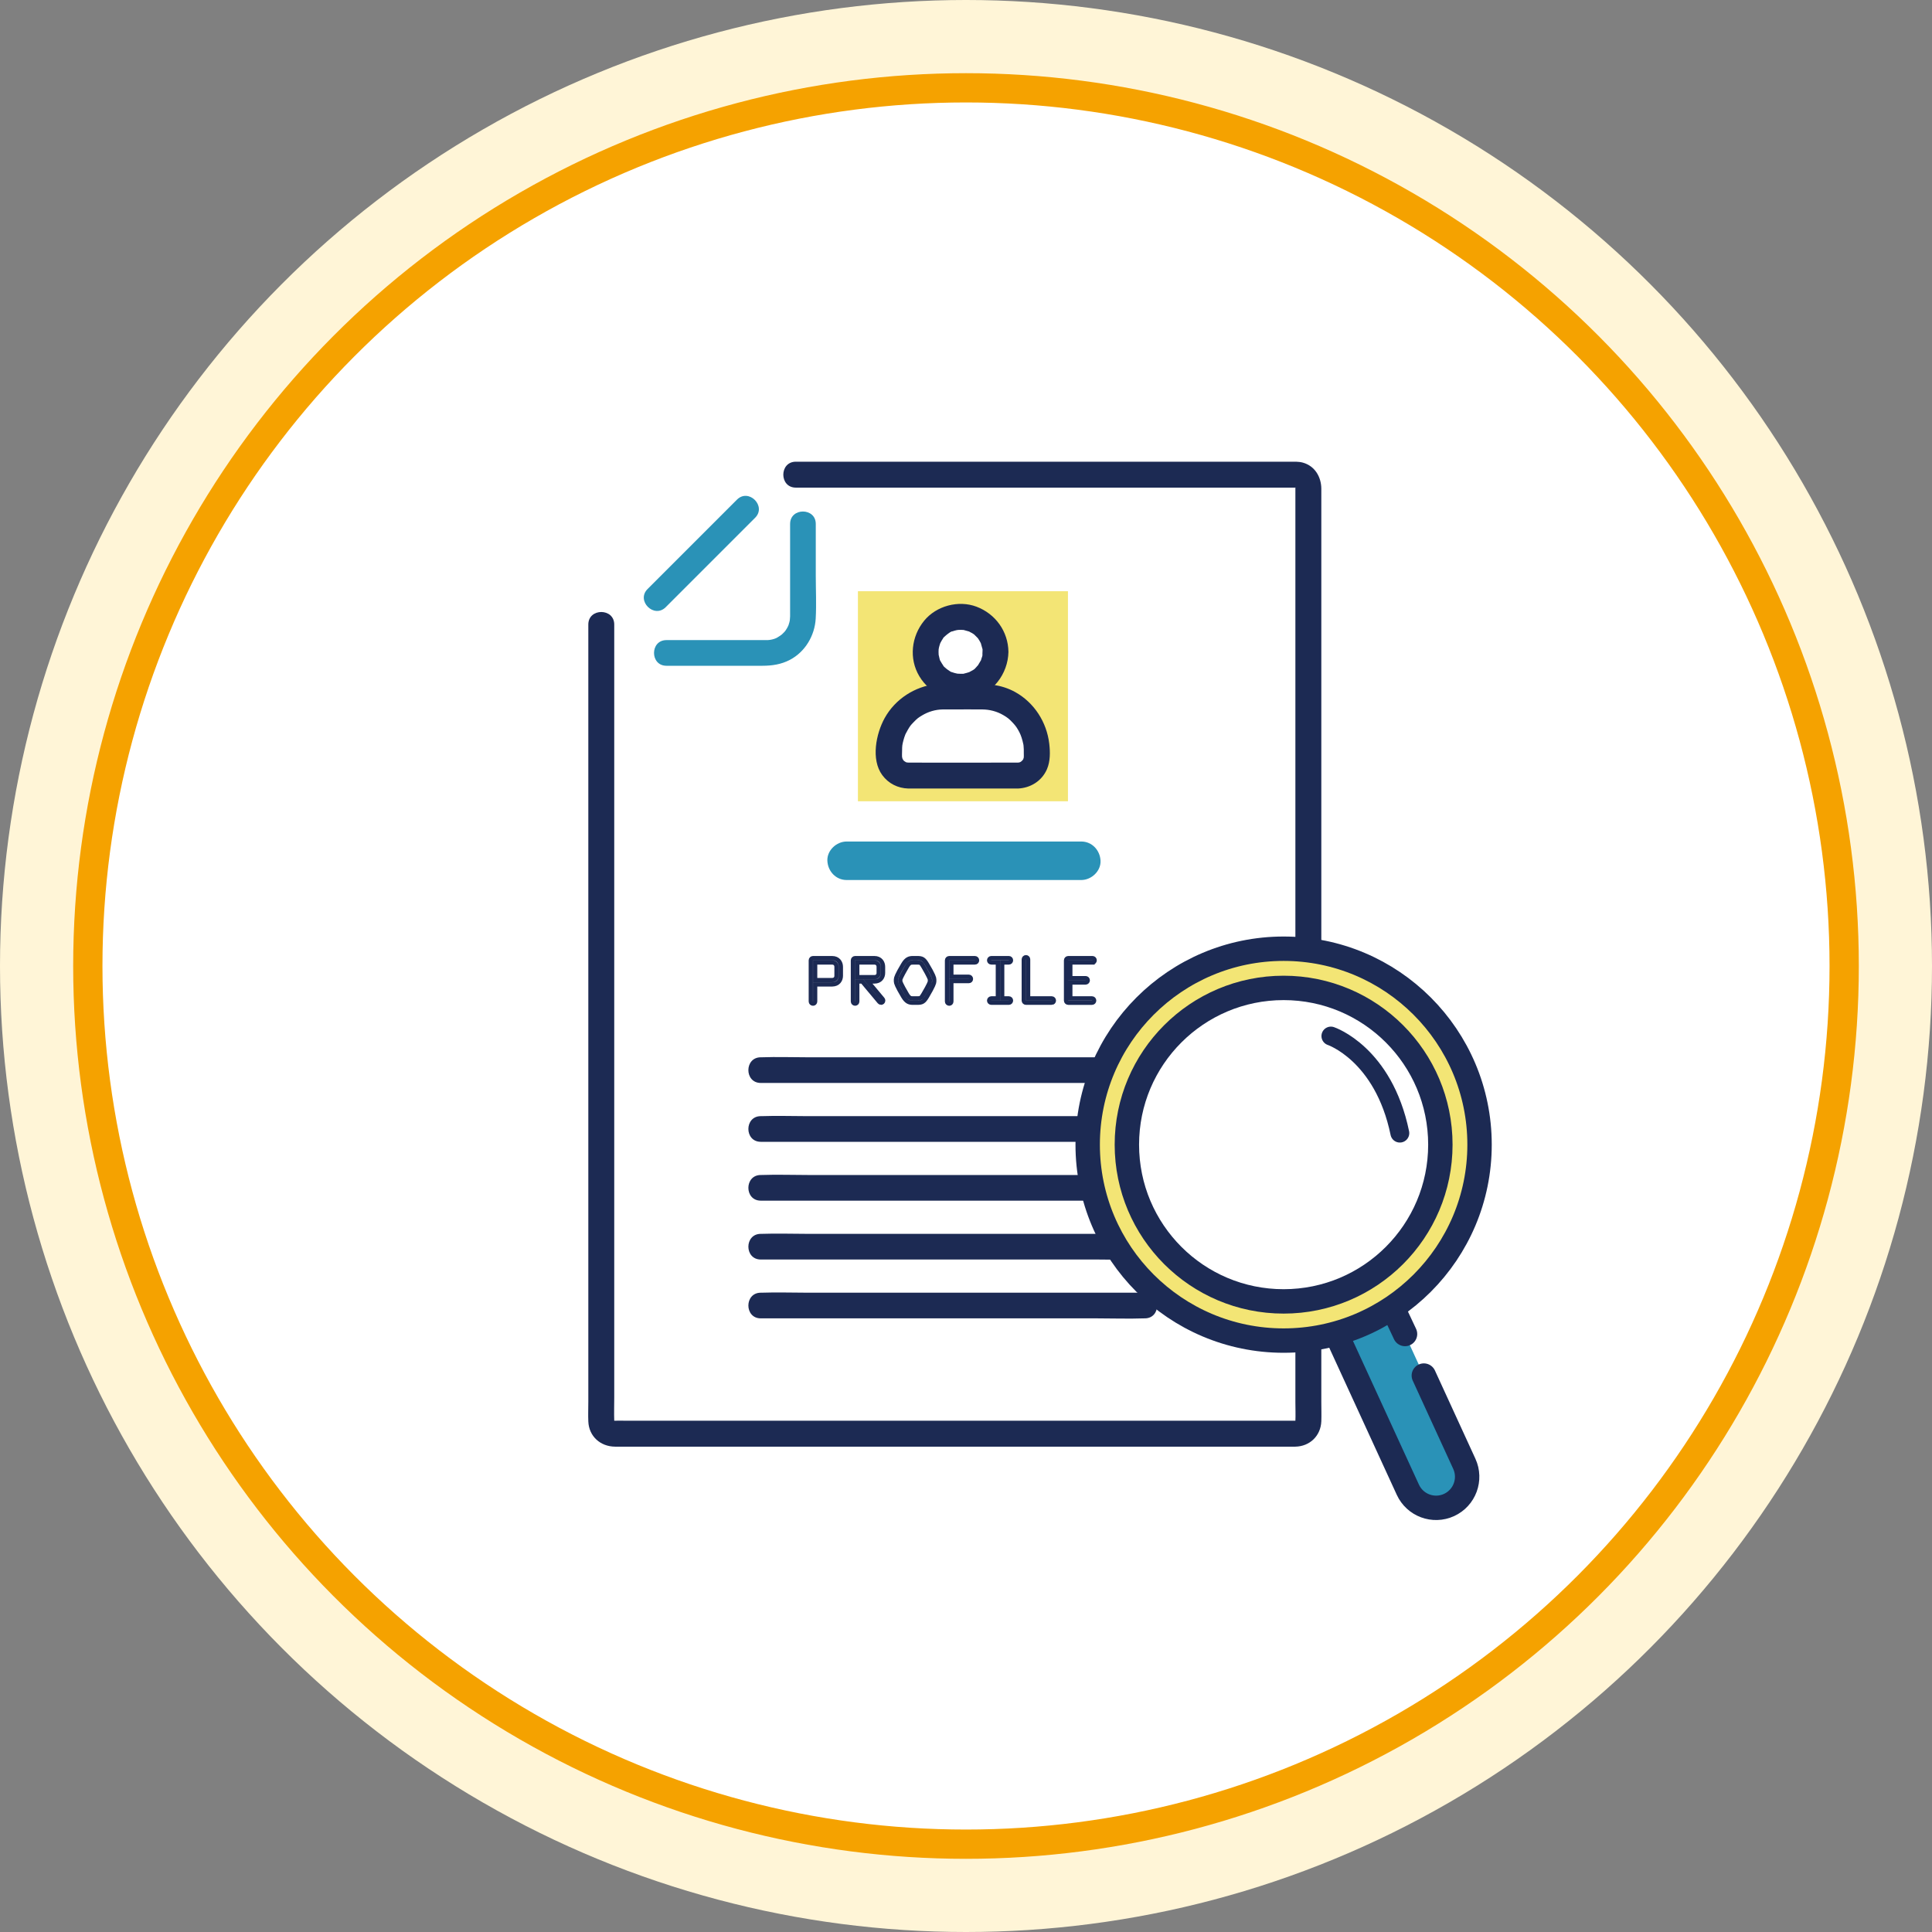
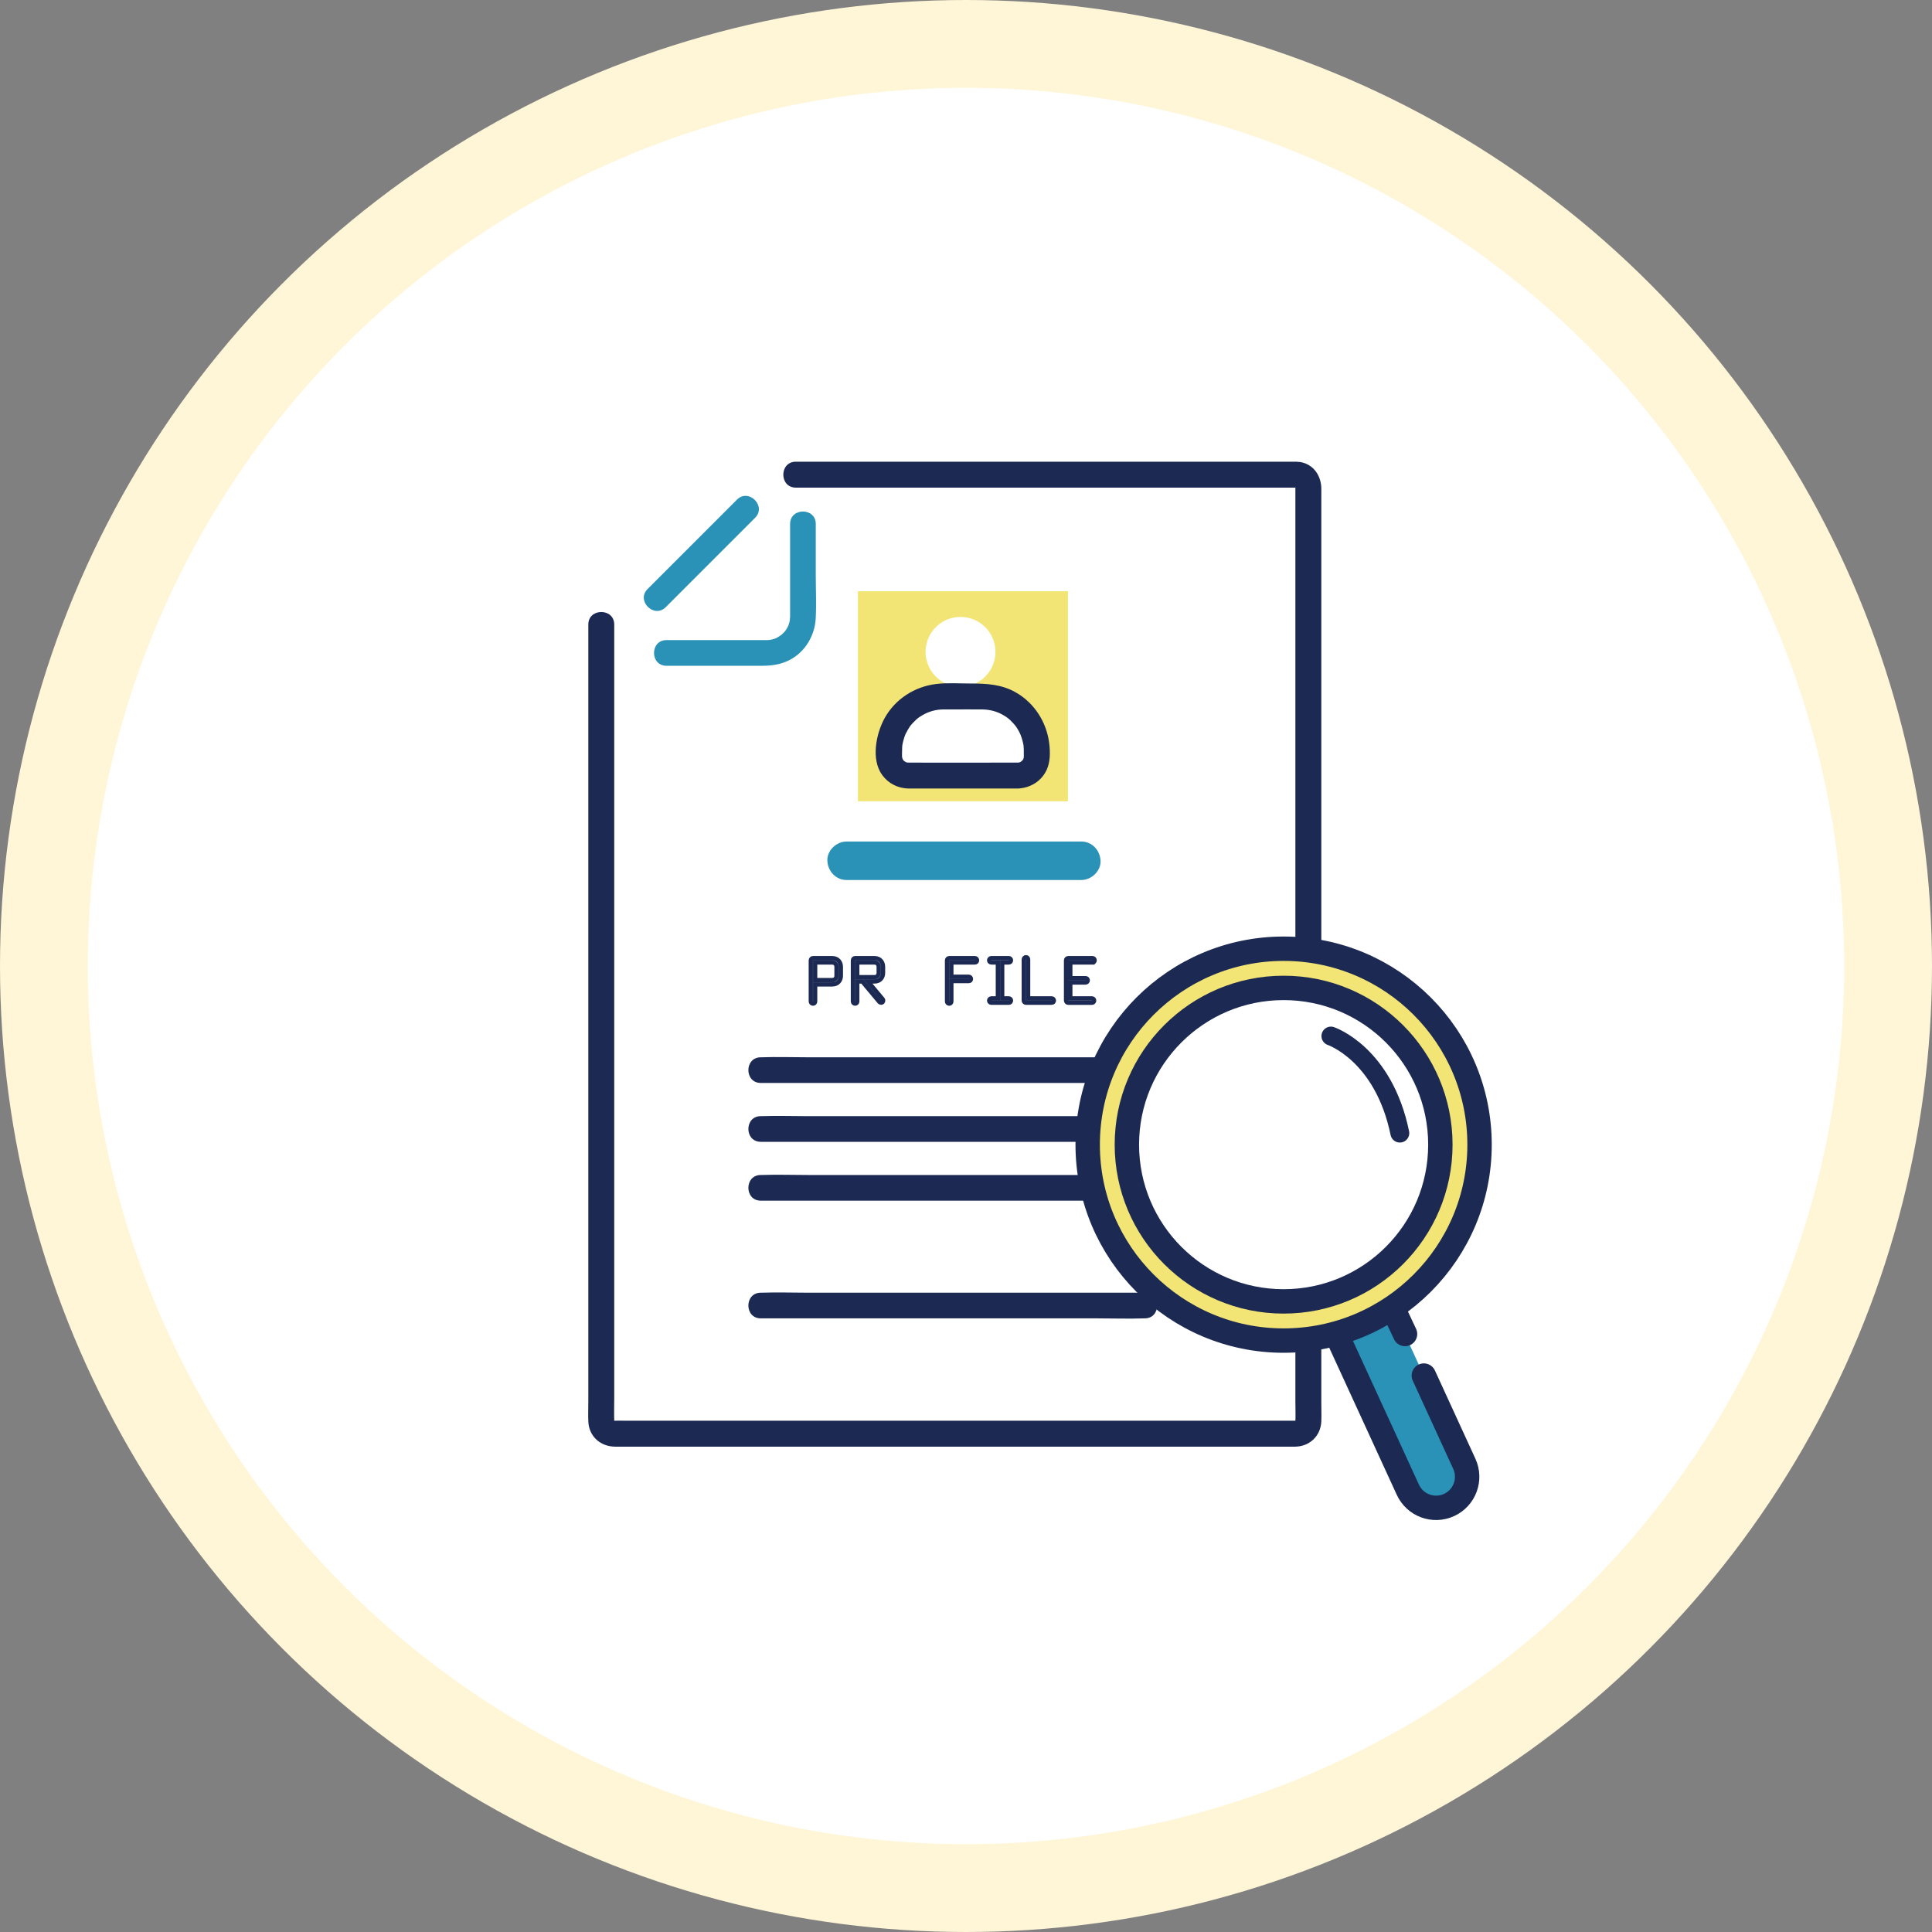
<svg xmlns="http://www.w3.org/2000/svg" id="_レイヤー_2" data-name="レイヤー 2" width="198" height="198" viewBox="0 0 198 198">
  <rect x="0" y="0" width="198" height="198" fill="#808080" stroke="none" />
  <defs>
    <style>
      .cls-1 {
        stroke: #fff5d7;
        stroke-width: 18px;
      }

      .cls-1, .cls-2, .cls-3, .cls-4, .cls-5 {
        fill: none;
      }

      .cls-1, .cls-6, .cls-3, .cls-7, .cls-4, .cls-5 {
        stroke-miterlimit: 10;
      }

      .cls-2 {
        stroke-width: .438px;
      }

      .cls-2, .cls-6, .cls-3, .cls-7, .cls-4 {
        stroke: #1c2a53;
      }

      .cls-8 {
        fill: #1c2a53;
      }

      .cls-6, .cls-9 {
        fill: #fff;
      }

      .cls-6, .cls-3, .cls-7 {
        stroke-width: 2.5px;
      }

      .cls-10, .cls-7 {
        fill: #f3e575;
      }

      .cls-11 {
        fill: #2a92b7;
      }

      .cls-3, .cls-4 {
        stroke-linecap: round;
      }

      .cls-4 {
        stroke-width: 1.933px;
      }

      .cls-5 {
        stroke: #f5a200;
        stroke-width: 3px;
      }
    </style>
  </defs>
  <g id="_レイヤー_1-2" data-name="レイヤー 1">
    <g>
      <circle class="cls-1" cx="99" cy="99" r="90" />
      <circle class="cls-9" cx="99" cy="99" r="90" />
-       <circle class="cls-5" cx="99" cy="99" r="90" />
    </g>
    <g>
      <g>
        <g>
          <g>
            <path class="cls-9" d="M81.559,48.646h51.276c.687,0,1.249.562,1.249,1.249v95.785c0,.687-.562,1.249-1.249,1.249H62.871c-.687,0-1.249-.562-1.249-1.249v-81.677" />
            <path class="cls-8" d="M81.559,49.974h50.556c.183,0,.367.005.549,0,.043-.001.088-.002.131,0,.01,0,.021,0,.031,0-.05-.003-.046-.073-.014,0,.005.012.09.057-.018-.009-.022-.013-.125-.119-.017-.011.109.109.003.005-.011-.017-.068-.111-.016-.021-.009-.018.059.022.006.099,0-.018,0,.016,0,.033,0,.049.003.083,0,.166,0,.249v93.469c0,.66.031,1.329,0,1.988,0,.008,0,.017,0,.025.011-.183-.083.111.01-.041.102-.166-.119.133.069-.041.039-.036-.156.012-.004.003-.062.004-.126.001-.188,0-.39-.008-.781,0-1.171,0h-67.376c-.359,0-.725-.02-1.084,0-.046.003-.095.003-.141,0,.198.013-.176-.067.072.038.062.026-.14-.121.01.041.037.04-.013-.16-.003-.003,0-.016,0-.033,0-.05-.029-.816,0-1.638,0-2.455v-79.169c0-1.709-2.657-1.712-2.657,0v79.634c0,.678-.028,1.363,0,2.041.062,1.53,1.246,2.57,2.741,2.581.379.003.759,0,1.138,0h67.584c.33,0,.661.005.991,0,1.482-.024,2.612-1.109,2.667-2.598.024-.652,0-1.309,0-1.961V51.054c0-.323.002-.646,0-.969-.007-1.211-.668-2.337-1.894-2.674-.438-.121-.901-.094-1.351-.094h-50.609c-1.71,0-1.712,2.657,0,2.657h0Z" />
          </g>
          <path class="cls-11" d="M80.973,53.695c0,3.1.006,6.201,0,9.301,0,.055,0,.109,0,.164,0,.008,0,.016,0,.023-.002.094-.048.507-.019.352-.034.18-.082.357-.142.53-.009.026-.099.228-.022.061-.037.081-.081.161-.125.238-.044.078-.091.154-.141.228,0-.002-.128.174-.055.082.083-.104-.094.103-.112.122-.077.08-.155.159-.237.234-.053.049-.458.318-.589.375-.257.113-.586.183-.834.193-.138.006-.278.003-.416.003h-9.983c-1.693,0-1.695,2.63,0,2.63h9.843c.982,0,1.92-.14,2.805-.603,1.572-.822,2.552-2.484,2.651-4.233.083-1.473.007-2.969.007-4.443v-5.259c0-1.693-2.63-1.695-2.63,0h0Z" />
          <path class="cls-11" d="M68.226,62.226c2.674-2.674,5.347-5.347,8.021-8.021.38-.38.761-.761,1.141-1.141,1.199-1.199-.661-3.059-1.86-1.86-2.674,2.674-5.347,5.347-8.021,8.021l-1.141,1.141c-1.199,1.199.661,3.059,1.86,1.86h0Z" />
          <g>
            <rect class="cls-10" x="87.923" y="60.591" width="21.526" height="21.526" />
            <g>
              <g>
                <circle class="cls-9" cx="98.438" cy="66.805" r="3.58" transform="translate(10.804 147.262) rotate(-76.718)" />
-                 <path class="cls-8" d="M100.69,66.805c-.001.1-.008.199-.012.299-.012.269.016-.048.011-.061.034.105-.077.358-.111.469-.023.076-.047.205-.095.269.016-.021.138-.273.018-.059-.092.165-.185.324-.288.482-.159.244.148-.117.007-.012-.058.043-.106.12-.157.172-.065.067-.395.432-.151.161-.095.106-.271.188-.392.255-.054.031-.112.057-.166.088-.223.129.248-.067-.075.031-.154.047-.304.096-.461.129-.119.025-.239.118.017.006-.064.028-.176.015-.247.018-.167.007-.331-.007-.498-.014-.202-.008.324.07.015-.001-.094-.022-.188-.041-.281-.066-.092-.026-.181-.059-.272-.088-.147-.047-.076.031.055.025-.108.005-.317-.164-.412-.225-.065-.041-.126-.094-.193-.132-.16-.091.224.214.014.004-.088-.088-.367-.277-.39-.4.021.115.124.18.037.047-.051-.078-.105-.154-.153-.235-.032-.054-.063-.108-.092-.164-.046-.087-.215-.28-.024-.025-.084-.112-.113-.321-.147-.454-.016-.063-.028-.126-.042-.188-.061-.267.015.272-.009-.084-.01-.149-.012-.299-.003-.449.002-.033.005-.066.007-.099.016-.151.012-.131-.011.061.017-.017.029-.154.037-.19.035-.157.087-.306.135-.459.095-.301-.141.242.016-.03.047-.081.087-.167.135-.247.04-.067.085-.131.127-.197.009-.013.018-.026.027-.038.085-.116.073-.101-.037.047.017-.091.254-.276.321-.338.016-.014.232-.229.079-.077-.147.145.065-.044.091-.062.109-.073.364-.287.49-.276-.013-.001-.302.107-.055.025.091-.03.18-.062.272-.088.062-.017.124-.033.187-.047.02-.005.335-.066.111-.027-.223.039.094-.005.117-.006.083-.005.166-.006.25-.005.083.001.166.009.248.012.3.01-.231-.061.034.006.187.047.369.096.553.155.282.09-.155-.113-.013-.005.083.063.2.101.29.155.054.032.106.065.158.1.052.035.103.071.152.108-.145-.113-.163-.124-.052-.031.109.11.219.22.329.329.22.219-.146-.237.024.024.051.079.105.154.153.235.048.081.088.166.135.247.132.231-.072-.245.016.03.059.185.107.366.155.553.027.109.09.151-.004-.064.045.102.02.287.022.397.01.695.604,1.361,1.328,1.328.712-.032,1.339-.584,1.328-1.328-.029-2.092-1.325-3.89-3.272-4.624-1.84-.694-4.109-.091-5.357,1.43-1.319,1.607-1.587,3.883-.502,5.698,1.083,1.812,3.165,2.668,5.214,2.3,2.276-.409,3.886-2.546,3.917-4.804.01-.695-.618-1.36-1.328-1.328-.728.033-1.318.584-1.328,1.328Z" />
              </g>
              <g>
                <path class="cls-9" d="M96.683,71.376h4.006c3.07,0,5.562,2.492,5.562,5.562v.585c0,1.081-.877,1.958-1.958,1.958h-11.215c-1.081,0-1.958-.877-1.958-1.958v-.585c0-3.07,2.492-5.562,5.562-5.562Z" />
                <path class="cls-8" d="M104.294,78.153c-3.68,0-7.361.023-11.041,0-.054,0-.108,0-.162,0-.082.001-.25-.032-.068.004-.084-.017-.18-.042-.258-.074.203.086-.136-.102-.148-.112.158.128-.014-.031-.026-.051.111.182-.04-.056-.064-.1-.117-.219.106.288-.048-.109-.013-.035-.046-.251-.024-.048-.026-.237-.008-.487-.005-.725.006-.491.01-.585.134-1.054.053-.201.116-.4.193-.593.094-.235-.137.262.059-.123.062-.122.125-.243.195-.361.248-.422.284-.469.616-.809.363-.372.444-.434.847-.677.651-.393,1.381-.602,2.117-.615.33-.006.661,0,.991,0,1.025,0,2.05-.011,3.074,0,.751.008,1.495.199,2.145.581.434.255.607.389.999.811.278.299.417.496.655.95.157.3.303.748.406,1.249.005.026.033.256.013.068.015.143.024.287.028.43.004.146.002.292.002.438,0,.141.01.291-.005.432.009-.088.054-.154-.024.048-.104.269.106-.053-.081.166-.132.155-.004.027-.167.167-.094.08-.216.105-.353.11-.717.025-1.328.592-1.328,1.328,0,.7.608,1.354,1.328,1.328,1.307-.046,2.479-.767,3.004-1.984.345-.799.336-1.749.236-2.605-.258-2.205-1.533-4.211-3.491-5.298-1.426-.791-2.922-.876-4.502-.876-1.179,0-2.401-.091-3.575.046-2.206.258-4.211,1.533-5.298,3.491-.886,1.596-1.426,4.252-.251,5.847.645.875,1.598,1.348,2.682,1.379.23.006.461,0,.691,0h10.504c1.71,0,1.712-2.657,0-2.657Z" />
              </g>
            </g>
          </g>
        </g>
        <g>
          <path class="cls-2" d="M85.272,100.887h-1.732v1.754c0,.116-.094.218-.218.218s-.226-.102-.226-.218v-4.221c0-.124.102-.226.226-.226h1.951c.64,0,.902.466.902.895v.917c0,.422-.262.881-.902.881ZM85.73,99.089c0-.262-.167-.451-.458-.451h-1.732v1.805h1.732c.291,0,.458-.182.458-.437v-.917Z" />
          <path class="cls-2" d="M90.294,102.764c-.058,0-.124-.029-.167-.08l-1.754-2.096h-.517v2.052c0,.116-.094.218-.218.218s-.226-.102-.226-.218v-4.221c0-.124.102-.226.226-.226h1.965c.64,0,.895.466.895.895v.618c0,.422-.255.881-.895.881h-.655l1.514,1.812c.036.044.051.088.051.146,0,.138-.109.218-.218.218ZM90.053,99.089c0-.262-.167-.451-.451-.451h-1.747v1.507h1.747c.284,0,.451-.182.451-.437v-.618Z" />
-           <path class="cls-2" d="M95.01,102.124c-.328.553-.51.64-1.012.64h-.422c-.371,0-.67-.065-1.012-.64-.648-1.084-.742-1.397-.742-1.536v-.211c0-.146.087-.451.742-1.543.342-.575.64-.641,1.012-.641h.422c.502,0,.684.087,1.012.641.655,1.092.735,1.397.735,1.543v.211c0,.138-.087.444-.735,1.536ZM95.301,100.385c0-.044-.065-.284-.67-1.317-.24-.415-.299-.429-.633-.429h-.422c-.255,0-.393.015-.633.429-.604,1.033-.677,1.274-.677,1.317v.196c0,.036.066.284.677,1.317.24.4.379.422.633.422h.422c.342,0,.393-.015.633-.422.612-1.034.67-1.274.67-1.317v-.196Z" />
          <path class="cls-2" d="M99.915,98.638h-2.416v1.463h1.791c.124,0,.218.102.218.226s-.095.218-.218.218h-1.791v2.096c0,.116-.094.218-.218.218s-.226-.102-.226-.218v-4.221c0-.124.102-.226.226-.226h2.635c.124,0,.218.102.218.226s-.095.218-.218.218Z" />
          <path class="cls-2" d="M103.394,102.764h-1.798c-.124,0-.226-.102-.226-.218,0-.124.102-.226.226-.226h.67v-3.683h-.67c-.124,0-.226-.095-.226-.218s.102-.226.226-.226h1.798c.124,0,.218.102.218.226s-.095.218-.218.218h-.685v3.683h.685c.124,0,.218.102.218.226,0,.116-.095.218-.218.218Z" />
          <path class="cls-2" d="M107.79,102.764h-2.642c-.124,0-.226-.102-.226-.218v-4.221c0-.124.102-.226.226-.226s.218.102.218.226v3.996h2.424c.124,0,.218.102.218.226,0,.116-.095.218-.218.218Z" />
          <path class="cls-2" d="M111.968,98.638h-2.278v1.608h1.572c.116,0,.218.095.218.226,0,.116-.102.218-.218.218h-1.572v1.63h2.227c.124,0,.218.102.218.226,0,.116-.095.218-.218.218h-2.438c-.124,0-.226-.102-.226-.218v-4.127c0-.124.102-.226.226-.226h2.489c.124,0,.218.102.218.226s-.095.218-.218.218Z" />
        </g>
        <path class="cls-11" d="M86.765,90.188h24.05c1.032,0,2.021-.907,1.973-1.973-.048-1.069-.867-1.973-1.973-1.973h-24.05c-1.032,0-2.021.907-1.973,1.973.048,1.069.867,1.973,1.973,1.973h0Z" />
        <g>
          <path class="cls-8" d="M77.967,110.986h34.507c1.589,0,3.19.056,4.778,0,.023,0,.047,0,.07,0,1.693,0,1.695-2.63,0-2.63h-34.507c-1.589,0-3.19-.056-4.778,0-.023,0-.047,0-.07,0-1.693,0-1.695,2.63,0,2.63h0Z" />
          <path class="cls-8" d="M77.967,117.018h34.507c1.589,0,3.19.056,4.778,0,.023,0,.047,0,.07,0,1.693,0,1.695-2.63,0-2.63h-34.507c-1.589,0-3.19-.056-4.778,0-.023,0-.047,0-.07,0-1.693,0-1.695,2.63,0,2.63h0Z" />
          <path class="cls-8" d="M77.967,123.049h34.507c1.589,0,3.19.056,4.778,0,.023,0,.047,0,.07,0,1.693,0,1.695-2.63,0-2.63h-34.507c-1.589,0-3.19-.056-4.778,0-.023,0-.047,0-.07,0-1.693,0-1.695,2.63,0,2.63h0Z" />
-           <path class="cls-8" d="M77.967,129.081h34.507c1.589,0,3.19.056,4.778,0,.023,0,.047,0,.07,0,1.693,0,1.695-2.63,0-2.63h-34.507c-1.589,0-3.19-.056-4.778,0-.023,0-.047,0-.07,0-1.693,0-1.695,2.63,0,2.63h0Z" />
          <path class="cls-8" d="M77.967,135.112h34.507c1.589,0,3.19.056,4.778,0,.023,0,.047,0,.07,0,1.693,0,1.695-2.63,0-2.63h-34.507c-1.589,0-3.19-.056-4.778,0-.023,0-.047,0-.07,0-1.693,0-1.695,2.63,0,2.63h0Z" />
        </g>
      </g>
      <path class="cls-11" d="M142.766,134.108l1.524,3.319,1.163,2.533.491,1.069,4.127,8.988c.733,1.597.033,3.487-1.565,4.221h0c-1.597.733-3.487.033-4.221-1.565l-7.304-15.909" />
      <circle class="cls-7" cx="131.551" cy="117.309" r="20.08" />
      <circle class="cls-6" cx="131.551" cy="117.309" r="16.064" />
      <path class="cls-4" d="M136.395,106.179s5.382,1.794,7.067,9.948" />
      <path class="cls-3" d="M145.921,140.975l4.149,9.043c.733,1.597.033,3.487-1.565,4.221h0c-1.597.733-3.487.033-4.221-1.565l-7.304-15.909" />
      <line class="cls-3" x1="142.766" y1="134.108" x2="143.994" y2="136.714" />
    </g>
  </g>
</svg>